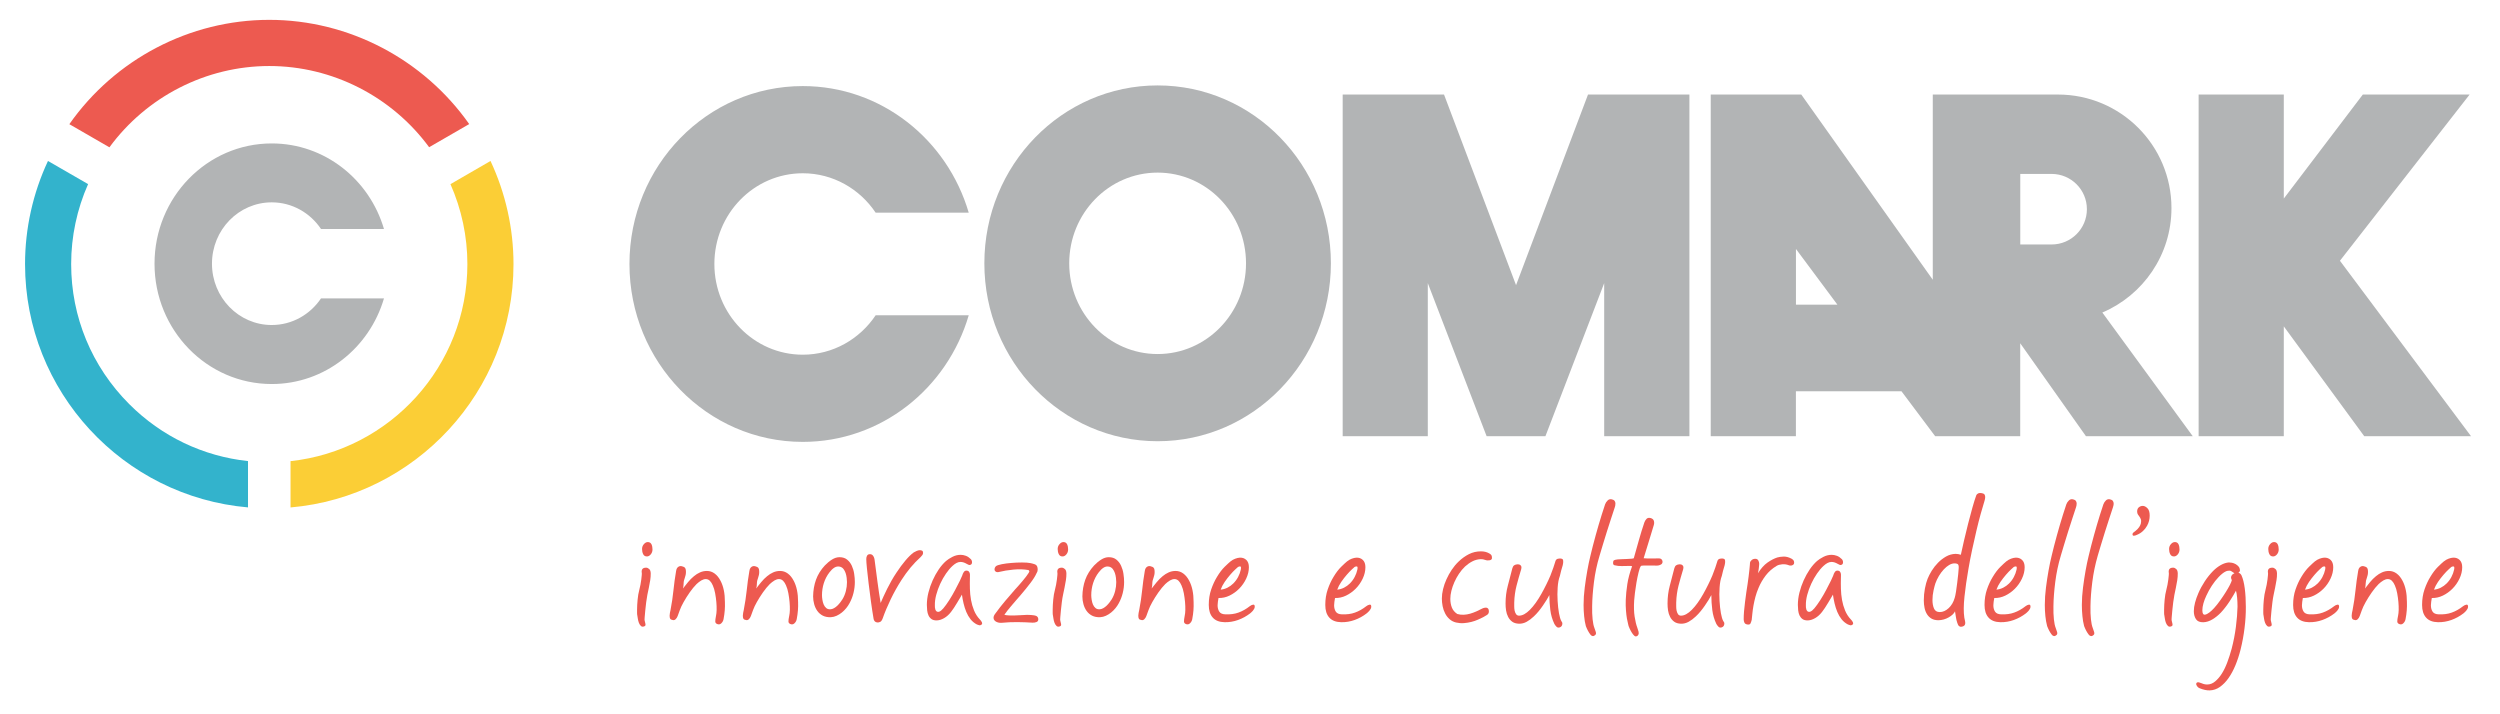
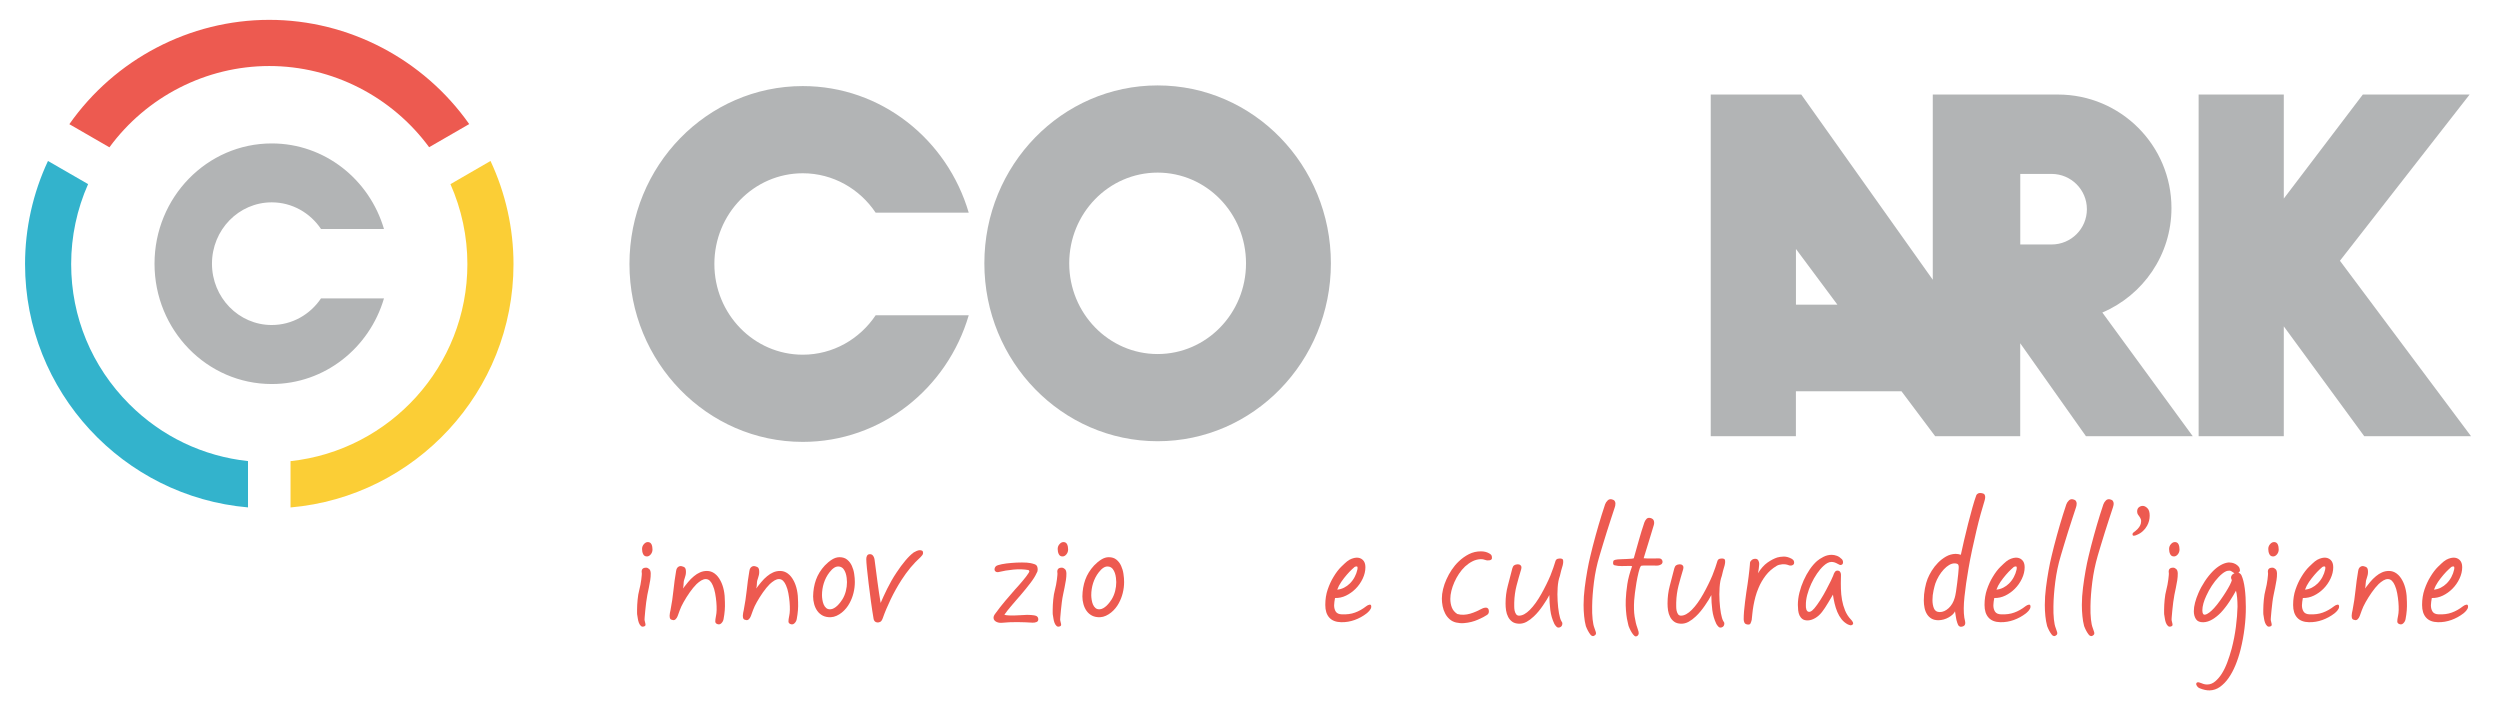
<svg xmlns="http://www.w3.org/2000/svg" version="1.1" id="Layer_1" x="0px" y="0px" viewBox="0 0 496.06 141.73" style="enable-background:new 0 0 496.06 141.73;" xml:space="preserve">
  <style type="text/css"> .st0{fill:#B2B4B5;} .st1{fill:#ED5A50;} .st2{fill:#33B3CC;} .st3{fill:#FBCE36;} </style>
  <g>
    <g>
      <g>
        <g>
          <path class="st0" d="M229.7,16.95c-18.99,0-34.38,15.8-34.38,35.3c0,19.49,15.39,35.3,34.38,35.3 c18.99,0,34.38-15.81,34.38-35.3C264.09,32.75,248.69,16.95,229.7,16.95 M229.7,70.25c-9.68,0-17.54-8.06-17.54-18 c0-9.94,7.85-18,17.54-18c9.69,0,17.54,8.06,17.54,18C247.24,62.19,239.39,70.25,229.7,70.25" />
        </g>
-         <polygon class="st0" points="300.82,56.58 286.53,18.76 266.42,18.76 266.42,86.55 283.31,86.55 283.31,56.18 294.98,86.55 306.65,86.55 318.31,56.18 318.31,86.55 335.22,86.55 335.22,18.76 315.1,18.76 " />
        <polygon class="st0" points="453.16,39.4 453.16,18.76 436.26,18.76 436.26,86.55 453.16,86.55 453.16,64.76 469.12,86.55 490.31,86.55 464.3,51.74 490.03,18.76 468.84,18.76 " />
        <path class="st0" d="M173.75,62.56c-3.16,4.72-8.46,7.82-14.46,7.82c-9.69,0-17.54-8.06-17.54-18c0-9.95,7.85-18,17.54-18 c6,0,11.3,3.1,14.46,7.82h18.47c-4.26-14.53-17.38-25.12-32.93-25.12c-18.99,0-34.39,15.8-34.39,35.3 c0,19.49,15.4,35.3,34.39,35.3c15.54,0,28.67-10.59,32.93-25.12H173.75z" />
        <path class="st0" d="M435.09,86.55l-17.93-24.53v-0.01c8.06-3.43,13.71-11.42,13.71-20.73c0-12.44-10.08-22.52-22.52-22.52h-4.59 l0,0h-20.25l0,36.75l-26.09-36.75h-17.97v67.79h16.9v-8.91h20.95l6.68,8.91l16.88,0l0-18.44l13.04,18.44H435.09z M356.36,60.46 V49.4l8.23,11.06H356.36z M407.09,48.51h-6.22v-14h6.22c3.86,0,7,3.13,7,7S410.96,48.51,407.09,48.51" />
      </g>
      <g>
        <path class="st0" d="M63.7,59.2c-2.14,3.19-5.72,5.29-9.78,5.29c-6.55,0-11.86-5.45-11.86-12.17c0-6.72,5.31-12.17,11.86-12.17 c4.06,0,7.64,2.1,9.78,5.29h12.49c-2.88-9.83-11.76-16.98-22.27-16.98c-12.84,0-23.26,10.69-23.26,23.87s10.41,23.87,23.26,23.87 c10.51,0,19.39-7.16,22.27-16.99H63.7z" />
        <g>
          <path class="st1" d="M53.43,3.94c15.79,0,30.63,7.83,39.67,20.68l-7.95,4.59C77.78,19.18,65.98,13.1,53.43,13.1 c-12.55,0-24.35,6.09-31.72,16.13l-7.95-4.59C22.79,11.77,37.63,3.94,53.43,3.94" />
          <path class="st2" d="M9.52,31.94l7.96,4.59c-2.21,4.98-3.36,10.4-3.36,15.87c0,10.48,4.09,20.35,11.53,27.79 c6.42,6.43,14.67,10.35,23.56,11.3v9.19C24.45,98.54,4.97,77.7,4.97,52.4C4.97,45.33,6.53,38.33,9.52,31.94" />
          <path class="st3" d="M97.33,31.94c2.99,6.39,4.56,13.39,4.56,20.47c0,25.3-19.49,46.13-44.24,48.28v-9.19 c19.7-2.12,35.09-18.84,35.09-39.09c0-5.47-1.15-10.89-3.36-15.87L97.33,31.94" />
        </g>
      </g>
    </g>
    <g>
      <path class="st1" d="M128.22,119.5c-0.07,0.56-0.13,1.1-0.18,1.61c-0.05,0.51-0.09,0.96-0.12,1.34c-0.03,0.38-0.04,0.6-0.01,0.66 c0.04,0.18,0.09,0.4,0.15,0.65c0.06,0.25,0.01,0.41-0.15,0.49c-0.3,0.14-0.54,0.13-0.72-0.03c-0.18-0.16-0.32-0.38-0.42-0.64 c-0.1-0.27-0.17-0.54-0.21-0.83c-0.04-0.28-0.07-0.47-0.09-0.57c-0.04-0.16-0.06-0.34-0.06-0.54c0-0.2,0-0.43,0-0.69 c0-0.6,0.04-1.26,0.11-1.98c0.07-0.72,0.17-1.33,0.31-1.83c0.1-0.36,0.18-0.73,0.25-1.11c0.07-0.38,0.13-0.73,0.17-1.06 c0.04-0.33,0.07-0.62,0.09-0.86c0.02-0.24,0.02-0.39,0-0.45c-0.1-0.68,0.19-1.02,0.87-1.02c0.14,0,0.25,0.03,0.34,0.09 c0.09,0.06,0.18,0.12,0.26,0.18c0.2,0.16,0.3,0.46,0.31,0.88c0.01,0.43-0.03,0.88-0.1,1.34c-0.08,0.46-0.17,0.95-0.27,1.47 c-0.1,0.52-0.2,1-0.3,1.44C128.37,118.45,128.29,118.94,128.22,119.5z M127.61,109.94c-0.14-0.29-0.21-0.63-0.21-1 c0-0.38,0.12-0.71,0.38-0.99c0.25-0.28,0.52-0.41,0.82-0.39c0.32,0.02,0.54,0.18,0.68,0.46c0.13,0.29,0.19,0.63,0.19,1.01 c0,0.38-0.12,0.71-0.36,0.99c-0.24,0.28-0.51,0.41-0.81,0.39C127.98,110.39,127.75,110.24,127.61,109.94z" />
      <path class="st1" d="M136.52,115.51c0.36-0.44,0.76-0.84,1.2-1.2c0.36-0.3,0.75-0.54,1.17-0.73c0.42-0.19,0.88-0.29,1.38-0.29 c0.56,0,1.07,0.17,1.53,0.51c0.46,0.34,0.85,0.82,1.17,1.44c0.28,0.52,0.5,1.14,0.65,1.86c0.15,0.72,0.22,1.51,0.22,2.37 c0.02,0.56,0.01,1.11-0.03,1.63c-0.04,0.53-0.12,1.12-0.24,1.76c-0.06,0.32-0.21,0.59-0.45,0.82c-0.24,0.23-0.52,0.28-0.84,0.13 c-0.22-0.1-0.34-0.26-0.35-0.48c-0.01-0.22,0.04-0.63,0.16-1.23c0.06-0.24,0.09-0.6,0.11-1.08c0.01-0.48-0.01-1.01-0.06-1.58 c-0.05-0.57-0.13-1.15-0.24-1.74c-0.11-0.59-0.26-1.1-0.46-1.54c-0.16-0.38-0.35-0.68-0.58-0.91c-0.23-0.23-0.5-0.35-0.82-0.35 c-0.28,0-0.57,0.09-0.88,0.27c-0.31,0.18-0.62,0.42-0.94,0.72c-0.46,0.46-0.91,1.01-1.36,1.65c-0.45,0.64-0.85,1.28-1.21,1.92 c-0.34,0.6-0.59,1.13-0.76,1.61c-0.17,0.47-0.31,0.87-0.43,1.18c-0.1,0.26-0.23,0.46-0.4,0.62c-0.16,0.15-0.34,0.21-0.52,0.17 c-0.29-0.04-0.47-0.13-0.55-0.26c-0.08-0.13-0.12-0.33-0.12-0.62c0-0.16,0.02-0.34,0.06-0.54c0.04-0.2,0.08-0.39,0.12-0.57 c0.26-1.34,0.45-2.64,0.58-3.9c0.13-1.26,0.3-2.55,0.53-3.87c0.04-0.28,0.12-0.49,0.24-0.63c0.12-0.14,0.25-0.23,0.41-0.29 c0.15-0.05,0.31-0.05,0.48-0.01c0.17,0.04,0.31,0.09,0.43,0.15c0.16,0.08,0.26,0.21,0.32,0.39c0.05,0.18,0.07,0.38,0.07,0.6 c0,0.2-0.02,0.4-0.06,0.59c-0.04,0.19-0.09,0.37-0.15,0.53c-0.16,0.4-0.25,0.79-0.25,1.17c-0.01,0.38-0.05,0.71-0.13,0.99 C135.82,116.37,136.16,115.95,136.52,115.51z" />
      <path class="st1" d="M151.04,115.51c0.36-0.44,0.76-0.84,1.2-1.2c0.36-0.3,0.75-0.54,1.17-0.73c0.42-0.19,0.88-0.29,1.38-0.29 c0.56,0,1.07,0.17,1.53,0.51c0.46,0.34,0.85,0.82,1.17,1.44c0.28,0.52,0.5,1.14,0.65,1.86c0.15,0.72,0.22,1.51,0.22,2.37 c0.02,0.56,0.01,1.11-0.03,1.63c-0.04,0.53-0.12,1.12-0.24,1.76c-0.06,0.32-0.21,0.59-0.45,0.82c-0.24,0.23-0.52,0.28-0.84,0.13 c-0.22-0.1-0.34-0.26-0.35-0.48c-0.01-0.22,0.04-0.63,0.17-1.23c0.06-0.24,0.09-0.6,0.11-1.08c0.01-0.48-0.01-1.01-0.06-1.58 c-0.05-0.57-0.13-1.15-0.24-1.74c-0.11-0.59-0.26-1.1-0.46-1.54c-0.16-0.38-0.35-0.68-0.58-0.91c-0.23-0.23-0.5-0.35-0.82-0.35 c-0.28,0-0.57,0.09-0.88,0.27c-0.31,0.18-0.62,0.42-0.94,0.72c-0.46,0.46-0.91,1.01-1.36,1.65c-0.45,0.64-0.85,1.28-1.21,1.92 c-0.34,0.6-0.59,1.13-0.76,1.61c-0.17,0.47-0.31,0.87-0.43,1.18c-0.1,0.26-0.23,0.46-0.4,0.62c-0.16,0.15-0.34,0.21-0.52,0.17 c-0.29-0.04-0.47-0.13-0.55-0.26c-0.08-0.13-0.12-0.33-0.12-0.62c0-0.16,0.02-0.34,0.06-0.54c0.04-0.2,0.08-0.39,0.12-0.57 c0.26-1.34,0.45-2.64,0.59-3.9c0.13-1.26,0.3-2.55,0.53-3.87c0.04-0.28,0.12-0.49,0.24-0.63c0.12-0.14,0.25-0.23,0.41-0.29 c0.15-0.05,0.31-0.05,0.48-0.01c0.17,0.04,0.31,0.09,0.43,0.15c0.16,0.08,0.26,0.21,0.32,0.39c0.05,0.18,0.07,0.38,0.07,0.6 c0,0.2-0.02,0.4-0.06,0.59c-0.04,0.19-0.09,0.37-0.15,0.53c-0.16,0.4-0.25,0.79-0.25,1.17c-0.01,0.38-0.05,0.71-0.13,0.99 C150.34,116.37,150.68,115.95,151.04,115.51z" />
      <path class="st1" d="M161.91,115.04c0.37-1.03,0.96-1.97,1.75-2.83c0.46-0.48,0.94-0.88,1.44-1.19c0.5-0.31,0.99-0.46,1.47-0.46 c0.62,0,1.13,0.16,1.53,0.49c0.4,0.33,0.71,0.74,0.93,1.23c0.22,0.49,0.38,1.02,0.46,1.59c0.09,0.57,0.13,1.11,0.13,1.61 c0,0.74-0.09,1.47-0.27,2.19c-0.18,0.72-0.44,1.39-0.78,2.01c-0.18,0.34-0.4,0.67-0.66,0.99c-0.26,0.32-0.55,0.61-0.87,0.87 c-0.32,0.26-0.66,0.47-1.03,0.64c-0.37,0.17-0.76,0.27-1.16,0.29c-0.62,0.02-1.15-0.09-1.59-0.31c-0.44-0.23-0.8-0.54-1.08-0.93 c-0.28-0.39-0.49-0.84-0.63-1.35c-0.14-0.51-0.21-1.02-0.21-1.54C161.36,117.17,161.54,116.08,161.91,115.04z M165.56,112.63 c-0.35,0.22-0.67,0.53-0.97,0.93c-0.5,0.64-0.87,1.36-1.12,2.14c-0.25,0.79-0.37,1.6-0.37,2.42c0,0.26,0.03,0.55,0.08,0.88 c0.05,0.33,0.13,0.64,0.25,0.93c0.12,0.29,0.29,0.53,0.51,0.72c0.22,0.19,0.5,0.27,0.84,0.25c0.24-0.02,0.47-0.09,0.7-0.22 c0.23-0.13,0.45-0.29,0.66-0.49c0.21-0.2,0.4-0.42,0.58-0.65c0.18-0.23,0.33-0.44,0.45-0.64c0.3-0.5,0.52-1.04,0.67-1.63 c0.15-0.59,0.22-1.18,0.22-1.76c0-0.24-0.02-0.52-0.06-0.85c-0.04-0.33-0.11-0.65-0.21-0.95c-0.1-0.3-0.24-0.56-0.42-0.8 c-0.18-0.23-0.41-0.38-0.68-0.46C166.28,112.35,165.91,112.41,165.56,112.63z" />
      <path class="st1" d="M180.68,112.61c-0.64,0.77-1.24,1.6-1.8,2.47c-0.8,1.24-1.51,2.52-2.14,3.83c-0.63,1.31-1.16,2.56-1.58,3.76 c-0.14,0.38-0.3,0.62-0.5,0.72c-0.19,0.1-0.39,0.14-0.62,0.12c-0.22-0.04-0.38-0.12-0.48-0.24c-0.1-0.12-0.17-0.26-0.21-0.42 c-0.18-1.06-0.36-2.21-0.53-3.47c-0.17-1.25-0.33-2.44-0.46-3.57c-0.14-1.13-0.25-2.14-0.34-3.03c-0.09-0.89-0.13-1.5-0.13-1.84 c0-0.24,0.04-0.45,0.13-0.63c0.09-0.18,0.22-0.29,0.41-0.33c0.34-0.06,0.6,0.03,0.78,0.26c0.18,0.23,0.29,0.51,0.33,0.85 c0.18,1.38,0.37,2.83,0.57,4.34c0.2,1.51,0.41,2.92,0.63,4.21c0.16-0.38,0.35-0.81,0.57-1.29c0.22-0.48,0.47-0.99,0.73-1.53 c0.27-0.54,0.56-1.08,0.87-1.63c0.31-0.55,0.65-1.08,1-1.61c0.58-0.88,1.16-1.66,1.74-2.35c0.58-0.69,1.13-1.23,1.65-1.61 c0.16-0.1,0.35-0.2,0.59-0.3c0.23-0.1,0.44-0.15,0.64-0.15c0.18,0,0.33,0.04,0.45,0.11c0.12,0.07,0.18,0.21,0.18,0.44 c0,0.16-0.05,0.31-0.17,0.45c-0.11,0.14-0.21,0.26-0.31,0.36C181.99,111.15,181.32,111.85,180.68,112.61z" />
-       <path class="st1" d="M194.28,124.06c-0.17-0.04-0.32-0.09-0.44-0.15c-0.5-0.26-0.92-0.61-1.26-1.04 c-0.34-0.43-0.62-0.91-0.84-1.44c-0.22-0.53-0.4-1.09-0.54-1.68c-0.14-0.59-0.25-1.18-0.33-1.76c-0.1,0.18-0.24,0.42-0.42,0.72 c-0.18,0.3-0.37,0.62-0.57,0.95c-0.2,0.33-0.4,0.65-0.6,0.96c-0.2,0.31-0.39,0.58-0.57,0.8c-0.42,0.54-0.88,0.95-1.37,1.23 c-0.49,0.28-0.96,0.43-1.39,0.45c-0.46,0.02-0.83-0.06-1.1-0.25c-0.27-0.19-0.48-0.44-0.61-0.73c-0.14-0.3-0.23-0.64-0.27-1.02 c-0.04-0.38-0.06-0.74-0.06-1.08c0-0.78,0.1-1.59,0.31-2.43c0.21-0.84,0.49-1.65,0.84-2.43c0.35-0.78,0.75-1.5,1.21-2.18 c0.46-0.67,0.94-1.22,1.44-1.66c0.32-0.28,0.74-0.55,1.26-0.82c0.52-0.27,1.07-0.41,1.65-0.41c0.34,0,0.69,0.07,1.04,0.2 c0.35,0.13,0.68,0.36,1,0.68c0.1,0.12,0.17,0.26,0.2,0.43c0.03,0.17,0.01,0.32-0.04,0.45c-0.06,0.13-0.17,0.21-0.33,0.25 c-0.16,0.04-0.38-0.03-0.66-0.21c-0.44-0.26-0.85-0.39-1.23-0.39c-0.28,0-0.55,0.07-0.81,0.21c-0.26,0.14-0.52,0.33-0.78,0.57 c-0.44,0.4-0.88,0.91-1.3,1.53c-0.43,0.62-0.81,1.29-1.14,2.01c-0.33,0.72-0.6,1.46-0.8,2.21c-0.2,0.75-0.29,1.46-0.27,2.12 c0,0.12,0,0.25,0.01,0.39c0.01,0.14,0.04,0.28,0.09,0.42c0.05,0.14,0.12,0.25,0.21,0.33c0.09,0.08,0.21,0.12,0.38,0.12 c0.2-0.02,0.38-0.11,0.55-0.26c0.17-0.15,0.31-0.29,0.43-0.43c0.36-0.42,0.75-0.97,1.19-1.65c0.43-0.68,0.83-1.36,1.18-2.04 c0.36-0.68,0.67-1.28,0.93-1.81c0.26-0.53,0.41-0.87,0.45-1c0.08-0.28,0.18-0.52,0.32-0.71c0.13-0.19,0.3-0.29,0.52-0.29 c0.2,0,0.35,0.05,0.45,0.15c0.1,0.1,0.17,0.23,0.21,0.38c0.04,0.15,0.05,0.32,0.04,0.5c-0.01,0.18-0.01,0.33-0.01,0.45 c-0.02,0.68-0.02,1.39,0,2.13c0.02,0.74,0.09,1.47,0.22,2.21s0.33,1.42,0.6,2.08c0.27,0.66,0.64,1.25,1.13,1.77 c0.1,0.1,0.21,0.22,0.31,0.38c0.11,0.15,0.17,0.29,0.17,0.43c0,0.08-0.04,0.16-0.12,0.24 C194.62,124.05,194.45,124.1,194.28,124.06z" />
      <path class="st1" d="M200.12,122.11c0.38,0.02,0.79,0.03,1.25,0.01c0.45-0.01,0.88-0.03,1.3-0.06c0.42-0.03,0.75-0.05,0.99-0.05 c0.08,0,0.2,0,0.36,0c0.18,0,0.36,0.01,0.55,0.02c0.19,0.01,0.38,0.03,0.55,0.06c0.18,0.03,0.33,0.06,0.45,0.11 c0.12,0.04,0.23,0.12,0.32,0.24c0.09,0.12,0.13,0.27,0.13,0.45c0,0.28-0.13,0.46-0.39,0.55c-0.26,0.09-0.52,0.13-0.78,0.11 c-0.94-0.06-1.94-0.1-3-0.11c-1.06-0.01-2.05,0.04-2.97,0.13c-0.16,0.02-0.34,0.02-0.54,0c-0.2-0.02-0.39-0.07-0.57-0.15 s-0.33-0.19-0.45-0.33c-0.12-0.14-0.18-0.31-0.18-0.51c0-0.26,0.12-0.54,0.36-0.84c0.62-0.86,1.28-1.7,1.97-2.52 c0.69-0.82,1.35-1.59,1.99-2.31c0.06-0.06,0.17-0.18,0.33-0.36c0.16-0.18,0.35-0.39,0.57-0.64c0.22-0.25,0.45-0.52,0.67-0.79 c0.23-0.28,0.44-0.54,0.63-0.79c0.19-0.25,0.34-0.46,0.45-0.65c0.11-0.18,0.16-0.3,0.13-0.36c-0.04-0.1-0.1-0.17-0.18-0.21 c-0.9-0.16-1.88-0.19-2.96-0.09c-1.07,0.1-2.04,0.26-2.92,0.48c-0.22,0.06-0.42,0.04-0.59-0.07c-0.17-0.11-0.25-0.26-0.25-0.44 c0-0.26,0.1-0.48,0.3-0.66c0.18-0.14,0.56-0.26,1.14-0.38c0.58-0.11,1.22-0.2,1.92-0.25c0.7-0.06,1.4-0.09,2.1-0.09 c0.7,0,1.25,0.04,1.65,0.12c0.24,0.04,0.52,0.12,0.83,0.22c0.31,0.11,0.5,0.3,0.56,0.59c0.04,0.12,0.06,0.3,0.06,0.54 c0,0.22-0.08,0.45-0.24,0.69c-0.12,0.28-0.29,0.59-0.51,0.93c-0.22,0.34-0.47,0.7-0.75,1.06c-0.28,0.37-0.58,0.75-0.9,1.14 c-0.32,0.39-0.64,0.78-0.96,1.15c-0.34,0.4-0.67,0.78-0.99,1.14c-0.32,0.36-0.62,0.71-0.9,1.05c-0.24,0.28-0.48,0.57-0.71,0.86 c-0.23,0.29-0.45,0.59-0.65,0.88C199.47,122.05,199.74,122.09,200.12,122.11z" />
      <path class="st1" d="M210.69,119.5c-0.07,0.56-0.13,1.1-0.18,1.61c-0.05,0.51-0.09,0.96-0.12,1.34c-0.03,0.38-0.04,0.6-0.01,0.66 c0.04,0.18,0.09,0.4,0.15,0.65c0.06,0.25,0.01,0.41-0.15,0.49c-0.3,0.14-0.54,0.13-0.72-0.03c-0.18-0.16-0.32-0.38-0.42-0.64 c-0.1-0.27-0.17-0.54-0.21-0.83c-0.04-0.28-0.07-0.47-0.09-0.57c-0.04-0.16-0.06-0.34-0.06-0.54c0-0.2,0-0.43,0-0.69 c0-0.6,0.04-1.26,0.11-1.98c0.07-0.72,0.17-1.33,0.31-1.83c0.1-0.36,0.18-0.73,0.25-1.11c0.07-0.38,0.13-0.73,0.17-1.06 c0.04-0.33,0.07-0.62,0.09-0.86c0.02-0.24,0.02-0.39,0-0.45c-0.1-0.68,0.19-1.02,0.87-1.02c0.14,0,0.25,0.03,0.35,0.09 c0.09,0.06,0.18,0.12,0.26,0.18c0.2,0.16,0.3,0.46,0.31,0.88c0.01,0.43-0.03,0.88-0.1,1.34c-0.08,0.46-0.17,0.95-0.27,1.47 c-0.1,0.52-0.2,1-0.3,1.44C210.84,118.45,210.76,118.94,210.69,119.5z M210.08,109.94c-0.14-0.29-0.21-0.63-0.21-1 c0-0.38,0.12-0.71,0.38-0.99c0.25-0.28,0.52-0.41,0.83-0.39c0.32,0.02,0.54,0.18,0.67,0.46c0.13,0.29,0.19,0.63,0.19,1.01 c0,0.38-0.12,0.71-0.36,0.99c-0.24,0.28-0.51,0.41-0.81,0.39C210.45,110.39,210.22,110.24,210.08,109.94z" />
      <path class="st1" d="M215.34,115.04c0.37-1.03,0.96-1.97,1.75-2.83c0.46-0.48,0.94-0.88,1.44-1.19c0.5-0.31,0.99-0.46,1.47-0.46 c0.62,0,1.13,0.16,1.53,0.49c0.4,0.33,0.71,0.74,0.93,1.23c0.22,0.49,0.38,1.02,0.46,1.59c0.09,0.57,0.13,1.11,0.13,1.61 c0,0.74-0.09,1.47-0.27,2.19c-0.18,0.72-0.44,1.39-0.78,2.01c-0.18,0.34-0.4,0.67-0.66,0.99c-0.26,0.32-0.55,0.61-0.87,0.87 c-0.32,0.26-0.66,0.47-1.03,0.64c-0.37,0.17-0.76,0.27-1.16,0.29c-0.62,0.02-1.15-0.09-1.59-0.31c-0.44-0.23-0.8-0.54-1.08-0.93 c-0.28-0.39-0.49-0.84-0.63-1.35c-0.14-0.51-0.21-1.02-0.21-1.54C214.79,117.17,214.97,116.08,215.34,115.04z M218.99,112.63 c-0.35,0.22-0.67,0.53-0.97,0.93c-0.5,0.64-0.87,1.36-1.12,2.14c-0.25,0.79-0.37,1.6-0.37,2.42c0,0.26,0.03,0.55,0.08,0.88 c0.05,0.33,0.13,0.64,0.25,0.93c0.12,0.29,0.29,0.53,0.51,0.72c0.22,0.19,0.5,0.27,0.84,0.25c0.24-0.02,0.47-0.09,0.7-0.22 c0.23-0.13,0.45-0.29,0.66-0.49c0.21-0.2,0.4-0.42,0.58-0.65c0.18-0.23,0.33-0.44,0.45-0.64c0.3-0.5,0.52-1.04,0.67-1.63 c0.15-0.59,0.22-1.18,0.22-1.76c0-0.24-0.02-0.52-0.06-0.85c-0.04-0.33-0.11-0.65-0.21-0.95c-0.1-0.3-0.24-0.56-0.42-0.8 c-0.18-0.23-0.41-0.38-0.68-0.46C219.71,112.35,219.34,112.41,218.99,112.63z" />
-       <path class="st1" d="M229.52,115.51c0.36-0.44,0.76-0.84,1.2-1.2c0.36-0.3,0.75-0.54,1.17-0.73c0.42-0.19,0.88-0.29,1.38-0.29 c0.56,0,1.07,0.17,1.53,0.51c0.46,0.34,0.85,0.82,1.17,1.44c0.28,0.52,0.5,1.14,0.65,1.86c0.15,0.72,0.22,1.51,0.22,2.37 c0.02,0.56,0.01,1.11-0.03,1.63c-0.04,0.53-0.12,1.12-0.24,1.76c-0.06,0.32-0.21,0.59-0.45,0.82c-0.24,0.23-0.52,0.28-0.84,0.13 c-0.22-0.1-0.34-0.26-0.35-0.48c-0.01-0.22,0.05-0.63,0.16-1.23c0.06-0.24,0.1-0.6,0.11-1.08c0.01-0.48-0.01-1.01-0.06-1.58 c-0.05-0.57-0.13-1.15-0.24-1.74c-0.11-0.59-0.26-1.1-0.46-1.54c-0.16-0.38-0.35-0.68-0.58-0.91c-0.23-0.23-0.5-0.35-0.82-0.35 c-0.28,0-0.57,0.09-0.88,0.27c-0.31,0.18-0.62,0.42-0.94,0.72c-0.46,0.46-0.91,1.01-1.36,1.65c-0.45,0.64-0.85,1.28-1.21,1.92 c-0.34,0.6-0.59,1.13-0.76,1.61c-0.17,0.47-0.31,0.87-0.43,1.18c-0.1,0.26-0.23,0.46-0.4,0.62c-0.16,0.15-0.34,0.21-0.52,0.17 c-0.29-0.04-0.47-0.13-0.55-0.26c-0.08-0.13-0.12-0.33-0.12-0.62c0-0.16,0.02-0.34,0.06-0.54c0.04-0.2,0.08-0.39,0.12-0.57 c0.26-1.34,0.45-2.64,0.58-3.9c0.13-1.26,0.3-2.55,0.53-3.87c0.04-0.28,0.12-0.49,0.24-0.63c0.12-0.14,0.25-0.23,0.41-0.29 c0.15-0.05,0.31-0.05,0.48-0.01c0.17,0.04,0.31,0.09,0.43,0.15c0.16,0.08,0.26,0.21,0.32,0.39c0.05,0.18,0.07,0.38,0.07,0.6 c0,0.2-0.02,0.4-0.06,0.59c-0.04,0.19-0.09,0.37-0.15,0.53c-0.16,0.4-0.25,0.79-0.25,1.17c-0.01,0.38-0.05,0.71-0.13,0.99 C228.82,116.37,229.16,115.95,229.52,115.51z" />
-       <path class="st1" d="M245.66,123.02c-0.86,0.31-1.75,0.46-2.67,0.44c-1.04-0.02-1.83-0.33-2.35-0.92 c-0.53-0.59-0.79-1.42-0.79-2.5c0-1.12,0.16-2.15,0.48-3.08c0.32-0.93,0.7-1.75,1.14-2.47c0.5-0.84,1.02-1.52,1.54-2.03 c0.52-0.51,0.91-0.86,1.15-1.06c0.3-0.24,0.61-0.42,0.94-0.54c0.32-0.12,0.62-0.19,0.91-0.21c0.51-0.02,0.94,0.13,1.28,0.45 c0.34,0.32,0.52,0.8,0.52,1.44c0,0.76-0.18,1.52-0.54,2.28c-0.36,0.76-0.83,1.43-1.41,2.01c-0.56,0.56-1.19,1.01-1.89,1.35 c-0.7,0.34-1.43,0.5-2.19,0.48c-0.04,0.24-0.08,0.49-0.12,0.73c-0.04,0.25-0.06,0.49-0.06,0.71c0,0.5,0.11,0.92,0.33,1.26 c0.22,0.34,0.62,0.52,1.2,0.54c0.98,0.04,1.85-0.07,2.61-0.35c0.76-0.27,1.51-0.69,2.25-1.27c0.2-0.16,0.42-0.26,0.64-0.3 c0.23-0.04,0.34,0.09,0.34,0.39c0,0.16-0.04,0.31-0.12,0.45c-0.08,0.14-0.17,0.27-0.27,0.39c-0.1,0.12-0.21,0.22-0.31,0.31 c-0.11,0.09-0.19,0.15-0.23,0.2C247.31,122.28,246.52,122.71,245.66,123.02z M245.11,112.99c-0.3,0.28-0.64,0.63-1.01,1.06 c-0.37,0.43-0.74,0.9-1.09,1.41c-0.35,0.51-0.62,1.03-0.8,1.54c0.46-0.04,0.91-0.17,1.35-0.39c0.43-0.22,0.82-0.5,1.16-0.84 c0.38-0.38,0.7-0.81,0.95-1.29c0.25-0.48,0.43-0.96,0.53-1.44c0.08-0.4,0.05-0.62-0.08-0.64c-0.13-0.03-0.29,0-0.47,0.1 C245.59,112.55,245.41,112.71,245.11,112.99z" />
      <path class="st1" d="M268.79,123.02c-0.86,0.31-1.75,0.46-2.67,0.44c-1.04-0.02-1.83-0.33-2.36-0.92 c-0.53-0.59-0.79-1.42-0.79-2.5c0-1.12,0.16-2.15,0.48-3.08c0.32-0.93,0.7-1.75,1.14-2.47c0.5-0.84,1.02-1.52,1.54-2.03 c0.52-0.51,0.91-0.86,1.15-1.06c0.3-0.24,0.61-0.42,0.94-0.54c0.32-0.12,0.62-0.19,0.91-0.21c0.51-0.02,0.94,0.13,1.28,0.45 c0.34,0.32,0.52,0.8,0.52,1.44c0,0.76-0.18,1.52-0.54,2.28c-0.36,0.76-0.83,1.43-1.41,2.01c-0.56,0.56-1.19,1.01-1.89,1.35 c-0.7,0.34-1.43,0.5-2.19,0.48c-0.04,0.24-0.08,0.49-0.12,0.73c-0.04,0.25-0.06,0.49-0.06,0.71c0,0.5,0.11,0.92,0.33,1.26 c0.22,0.34,0.62,0.52,1.2,0.54c0.98,0.04,1.85-0.07,2.61-0.35c0.76-0.27,1.51-0.69,2.25-1.27c0.2-0.16,0.41-0.26,0.64-0.3 c0.23-0.04,0.34,0.09,0.34,0.39c0,0.16-0.04,0.31-0.12,0.45c-0.08,0.14-0.17,0.27-0.27,0.39c-0.1,0.12-0.21,0.22-0.31,0.31 c-0.11,0.09-0.19,0.15-0.23,0.2C270.44,122.28,269.65,122.71,268.79,123.02z M268.24,112.99c-0.3,0.28-0.64,0.63-1.01,1.06 c-0.37,0.43-0.74,0.9-1.09,1.41c-0.35,0.51-0.62,1.03-0.8,1.54c0.46-0.04,0.91-0.17,1.35-0.39c0.43-0.22,0.82-0.5,1.16-0.84 c0.38-0.38,0.7-0.81,0.95-1.29c0.25-0.48,0.43-0.96,0.53-1.44c0.08-0.4,0.05-0.62-0.08-0.64c-0.13-0.03-0.29,0-0.47,0.1 C268.72,112.55,268.54,112.71,268.24,112.99z" />
      <path class="st1" d="M293.75,110.95c-0.58,0.04-1.12,0.19-1.62,0.45c-0.5,0.26-0.98,0.6-1.44,1.02c-0.44,0.42-0.84,0.9-1.2,1.44 c-0.36,0.54-0.66,1.09-0.91,1.66c-0.25,0.57-0.45,1.14-0.59,1.71c-0.14,0.57-0.21,1.1-0.21,1.6c0,0.62,0.1,1.19,0.3,1.71 s0.56,0.95,1.08,1.29c0.42,0.12,0.84,0.17,1.28,0.15c0.43-0.02,0.85-0.09,1.27-0.21c0.42-0.12,0.83-0.28,1.25-0.46 c0.41-0.19,0.81-0.39,1.21-0.59c0.14-0.06,0.29-0.11,0.44-0.13c0.15-0.03,0.29-0.03,0.4,0c0.12,0.03,0.22,0.11,0.3,0.22 c0.08,0.12,0.12,0.29,0.12,0.51c0,0.32-0.13,0.55-0.39,0.71c-0.26,0.15-0.51,0.29-0.75,0.44c-0.28,0.14-0.62,0.3-1.02,0.48 c-0.4,0.18-0.84,0.33-1.31,0.45c-0.47,0.12-0.96,0.2-1.48,0.24c-0.52,0.04-1.04,0-1.56-0.12c-0.5-0.12-0.93-0.34-1.29-0.66 c-0.36-0.32-0.66-0.7-0.88-1.14c-0.23-0.44-0.4-0.92-0.5-1.44c-0.1-0.52-0.15-1.02-0.15-1.5c0-0.6,0.08-1.23,0.24-1.89 c0.16-0.66,0.38-1.31,0.68-1.96c0.29-0.65,0.64-1.28,1.05-1.89c0.41-0.61,0.86-1.15,1.37-1.63c0.62-0.6,1.3-1.08,2.04-1.46 c0.74-0.37,1.53-0.55,2.37-0.55c0.62,0,1.16,0.13,1.62,0.39c0.22,0.12,0.37,0.24,0.45,0.36c0.08,0.12,0.12,0.31,0.12,0.57 c0,0.24-0.15,0.39-0.45,0.45c-0.3,0.06-0.59,0.04-0.87-0.06C294.39,110.98,294.07,110.93,293.75,110.95z" />
      <path class="st1" d="M309.08,116.56c-0.06,0.9-0.07,1.79-0.01,2.69c0.05,0.89,0.14,1.7,0.27,2.43c0.13,0.73,0.29,1.24,0.46,1.54 c0.04,0.08,0.09,0.15,0.13,0.22c0.05,0.07,0.08,0.15,0.08,0.26c0,0.4-0.17,0.66-0.5,0.78c-0.28,0.1-0.51,0.05-0.69-0.15 c-0.19-0.2-0.32-0.38-0.4-0.54c-0.41-0.86-0.68-1.78-0.8-2.75c-0.12-0.97-0.19-1.96-0.19-2.96c-0.14,0.28-0.32,0.6-0.54,0.95 c-0.22,0.35-0.46,0.71-0.72,1.1c-0.26,0.38-0.54,0.76-0.85,1.14c-0.31,0.38-0.64,0.73-0.98,1.05c-0.46,0.44-0.93,0.79-1.42,1.06 c-0.49,0.27-1,0.39-1.51,0.38c-0.56-0.02-1.01-0.15-1.35-0.4c-0.34-0.25-0.61-0.56-0.81-0.95c-0.2-0.38-0.33-0.8-0.41-1.28 c-0.07-0.47-0.1-0.92-0.1-1.37c0-1.26,0.15-2.44,0.45-3.55c0.3-1.11,0.6-2.26,0.9-3.46c0.08-0.28,0.2-0.47,0.36-0.58 c0.16-0.11,0.38-0.18,0.66-0.2c0.08,0,0.18,0.01,0.29,0.03c0.11,0.02,0.21,0.07,0.3,0.15c0.09,0.08,0.15,0.18,0.18,0.3 c0.03,0.12,0.01,0.29-0.04,0.51c-0.34,1.12-0.65,2.2-0.92,3.25c-0.27,1.05-0.43,2.18-0.46,3.38c0,0.18,0,0.42,0,0.72 c0,0.28,0.02,0.55,0.07,0.82c0.05,0.27,0.15,0.51,0.29,0.72c0.14,0.21,0.34,0.31,0.6,0.31c0.34,0,0.69-0.1,1.05-0.3 c0.36-0.2,0.72-0.48,1.08-0.84c0.4-0.4,0.79-0.87,1.18-1.41c0.38-0.54,0.75-1.12,1.1-1.74c0.35-0.62,0.68-1.25,0.99-1.88 c0.31-0.63,0.59-1.23,0.83-1.81c0.22-0.56,0.41-1.07,0.57-1.53c0.16-0.46,0.28-0.83,0.36-1.11c0.04-0.22,0.12-0.39,0.24-0.51 c0.12-0.12,0.31-0.19,0.59-0.21c0.51-0.04,0.77,0.12,0.77,0.48c0,0.12,0,0.25-0.01,0.39c-0.01,0.14-0.04,0.29-0.08,0.45 c-0.1,0.32-0.21,0.69-0.32,1.1c-0.11,0.41-0.2,0.75-0.25,1.04C309.28,114.9,309.14,115.66,309.08,116.56z" />
      <path class="st1" d="M316.28,115.5c-0.22,1.75-0.34,3.34-0.36,4.79c-0.02,0.98,0.01,1.84,0.09,2.59c0.08,0.75,0.2,1.32,0.36,1.72 c0.1,0.26,0.19,0.53,0.27,0.79c0.08,0.27,0.05,0.47-0.09,0.59c-0.22,0.2-0.41,0.28-0.58,0.22c-0.17-0.05-0.3-0.14-0.4-0.29 c-0.34-0.44-0.64-1-0.9-1.68c-0.16-0.62-0.28-1.28-0.34-1.98c-0.07-0.7-0.11-1.43-0.11-2.19c0-1.14,0.08-2.3,0.23-3.48 c0.15-1.18,0.32-2.3,0.51-3.36c0.19-1.06,0.39-2.02,0.6-2.87c0.21-0.85,0.38-1.53,0.5-2.03c0.38-1.46,0.76-2.84,1.14-4.14 c0.38-1.3,0.81-2.67,1.29-4.11c0.1-0.28,0.27-0.54,0.5-0.76c0.23-0.23,0.5-0.3,0.83-0.23c0.28,0.06,0.47,0.17,0.57,0.33 c0.1,0.16,0.15,0.32,0.15,0.48c0,0.16-0.01,0.31-0.04,0.45c-0.03,0.14-0.06,0.26-0.1,0.36c-0.2,0.62-0.44,1.35-0.72,2.19 c-0.28,0.84-0.56,1.7-0.83,2.58c-0.27,0.88-0.54,1.74-0.79,2.56c-0.26,0.83-0.48,1.57-0.66,2.21 C316.86,112,316.5,113.75,316.28,115.5z" />
      <path class="st1" d="M328.28,112.22c-0.36-0.01-0.74-0.01-1.14-0.01c-0.38,0-0.72,0-1.04,0.01c-0.31,0.01-0.49,0.04-0.52,0.11 c-0.16,0.24-0.32,0.67-0.46,1.29c-0.15,0.62-0.29,1.29-0.41,1.99c-0.12,0.71-0.22,1.39-0.3,2.04c-0.08,0.65-0.13,1.14-0.15,1.48 c-0.08,1.24-0.05,2.31,0.09,3.22c0.14,0.91,0.32,1.65,0.54,2.23c0.1,0.26,0.18,0.52,0.24,0.77c0.06,0.25,0.04,0.46-0.06,0.62 c0,0.02-0.04,0.07-0.12,0.16c-0.08,0.09-0.2,0.14-0.36,0.15c-0.16,0.01-0.34-0.12-0.54-0.38c-0.34-0.44-0.64-1-0.9-1.68 c0-0.02-0.04-0.16-0.1-0.42c-0.07-0.26-0.15-0.62-0.23-1.06c-0.08-0.45-0.14-0.99-0.19-1.62c-0.05-0.63-0.07-1.33-0.04-2.12 c0.04-0.96,0.14-1.99,0.31-3.1c0.17-1.11,0.49-2.29,0.95-3.55c-0.14-0.04-0.33-0.06-0.57-0.06c-0.24,0-0.49,0-0.75,0.02 c-0.26,0.01-0.52,0.01-0.78,0.01c-0.26,0-0.49-0.01-0.69-0.03c-0.28-0.04-0.52-0.09-0.71-0.13c-0.19-0.05-0.28-0.2-0.28-0.46 c0-0.28,0.06-0.46,0.2-0.53c0.13-0.07,0.36-0.13,0.71-0.17c0.14-0.02,0.38-0.03,0.73-0.04c0.35-0.01,0.71-0.02,1.07-0.04 c0.36-0.02,0.68-0.04,0.96-0.06c0.28-0.02,0.43-0.06,0.45-0.12c0.34-1.2,0.67-2.38,1-3.55c0.33-1.17,0.69-2.35,1.09-3.53 c0.1-0.28,0.25-0.51,0.44-0.71c0.19-0.19,0.45-0.24,0.79-0.16c0.36,0.1,0.58,0.29,0.66,0.57c0.08,0.28,0.07,0.57-0.03,0.87 c-0.34,1.12-0.67,2.21-1,3.29c-0.33,1.07-0.67,2.15-1,3.25c0.44,0.04,0.94,0.06,1.51,0.05c0.57-0.01,1.07-0.02,1.49-0.02 c0.26,0,0.45,0.07,0.57,0.21c0.12,0.14,0.18,0.29,0.18,0.45c0,0.22-0.09,0.39-0.25,0.51c-0.17,0.12-0.38,0.2-0.62,0.24 C328.88,112.23,328.64,112.24,328.28,112.22z" />
      <path class="st1" d="M341.21,116.56c-0.06,0.9-0.07,1.79-0.01,2.69c0.05,0.89,0.14,1.7,0.27,2.43c0.13,0.73,0.29,1.24,0.46,1.54 c0.04,0.08,0.09,0.15,0.14,0.22c0.05,0.07,0.08,0.15,0.08,0.26c0,0.4-0.17,0.66-0.5,0.78c-0.28,0.1-0.51,0.05-0.69-0.15 c-0.19-0.2-0.32-0.38-0.4-0.54c-0.41-0.86-0.68-1.78-0.8-2.75c-0.12-0.97-0.19-1.96-0.19-2.96c-0.14,0.28-0.32,0.6-0.54,0.95 c-0.22,0.35-0.46,0.71-0.72,1.1c-0.26,0.38-0.54,0.76-0.85,1.14c-0.31,0.38-0.64,0.73-0.98,1.05c-0.46,0.44-0.93,0.79-1.42,1.06 c-0.49,0.27-1,0.39-1.51,0.38c-0.56-0.02-1.01-0.15-1.35-0.4c-0.34-0.25-0.61-0.56-0.81-0.95c-0.2-0.38-0.33-0.8-0.41-1.28 c-0.07-0.47-0.1-0.92-0.1-1.37c0-1.26,0.15-2.44,0.45-3.55c0.3-1.11,0.6-2.26,0.9-3.46c0.08-0.28,0.2-0.47,0.36-0.58 c0.16-0.11,0.38-0.18,0.66-0.2c0.08,0,0.17,0.01,0.29,0.03c0.11,0.02,0.21,0.07,0.3,0.15c0.09,0.08,0.15,0.18,0.18,0.3 c0.03,0.12,0.01,0.29-0.04,0.51c-0.34,1.12-0.65,2.2-0.92,3.25c-0.27,1.05-0.43,2.18-0.46,3.38c0,0.18,0,0.42,0,0.72 c0,0.28,0.02,0.55,0.07,0.82c0.05,0.27,0.15,0.51,0.28,0.72c0.14,0.21,0.34,0.31,0.6,0.31c0.34,0,0.69-0.1,1.05-0.3 c0.36-0.2,0.72-0.48,1.08-0.84c0.4-0.4,0.79-0.87,1.18-1.41c0.38-0.54,0.75-1.12,1.1-1.74c0.35-0.62,0.68-1.25,0.99-1.88 c0.31-0.63,0.59-1.23,0.83-1.81c0.22-0.56,0.41-1.07,0.57-1.53c0.16-0.46,0.28-0.83,0.36-1.11c0.04-0.22,0.12-0.39,0.24-0.51 c0.12-0.12,0.31-0.19,0.59-0.21c0.51-0.04,0.77,0.12,0.77,0.48c0,0.12,0,0.25-0.01,0.39c-0.01,0.14-0.04,0.29-0.08,0.45 c-0.1,0.32-0.21,0.69-0.32,1.1c-0.11,0.41-0.2,0.75-0.25,1.04C341.41,114.9,341.27,115.66,341.21,116.56z" />
      <path class="st1" d="M350.72,111.62c0.68-0.47,1.32-0.8,1.92-1c0.34-0.1,0.75-0.16,1.25-0.18c0.49-0.02,1,0.11,1.54,0.39 c0.1,0.04,0.22,0.13,0.36,0.26c0.14,0.13,0.21,0.32,0.21,0.58c0,0.14-0.04,0.25-0.12,0.33c-0.08,0.08-0.18,0.14-0.3,0.18 c-0.12,0.04-0.24,0.06-0.36,0.04c-0.12-0.01-0.22-0.03-0.3-0.07c-0.4-0.16-0.83-0.22-1.29-0.18c-0.46,0.04-0.82,0.14-1.08,0.3 c-0.88,0.52-1.61,1.16-2.19,1.92c-0.58,0.76-1.05,1.57-1.41,2.43c-0.26,0.6-0.47,1.2-0.63,1.8c-0.16,0.6-0.29,1.18-0.39,1.74 c-0.1,0.56-0.17,1.09-0.22,1.58c-0.05,0.49-0.09,0.91-0.13,1.27c-0.08,0.3-0.16,0.54-0.25,0.71c-0.09,0.17-0.28,0.24-0.56,0.2 c-0.32-0.04-0.53-0.16-0.63-0.36c-0.1-0.2-0.15-0.43-0.15-0.69c0-0.46,0.02-0.99,0.07-1.59c0.05-0.6,0.12-1.22,0.2-1.86 c0.08-0.64,0.17-1.26,0.25-1.88c0.09-0.61,0.17-1.15,0.25-1.63c0.08-0.54,0.15-1.05,0.21-1.54c0.06-0.49,0.11-0.93,0.15-1.3 c0.04-0.38,0.07-0.7,0.09-0.95c0.02-0.25,0.03-0.39,0.03-0.44c0.02-0.2,0.13-0.38,0.33-0.55c0.2-0.17,0.44-0.25,0.72-0.25 c0.28,0,0.48,0.11,0.6,0.33c0.12,0.22,0.18,0.44,0.18,0.66c0,0.08-0.01,0.21-0.03,0.39c-0.02,0.18-0.04,0.37-0.06,0.55 c-0.02,0.19-0.05,0.37-0.08,0.54c-0.03,0.17-0.06,0.3-0.08,0.4C349.41,112.8,350.04,112.1,350.72,111.62z" />
      <path class="st1" d="M367.11,124.06c-0.17-0.04-0.32-0.09-0.44-0.15c-0.5-0.26-0.92-0.61-1.26-1.04 c-0.34-0.43-0.62-0.91-0.84-1.44c-0.22-0.53-0.4-1.09-0.54-1.68c-0.14-0.59-0.25-1.18-0.33-1.76c-0.1,0.18-0.24,0.42-0.42,0.72 c-0.18,0.3-0.37,0.62-0.57,0.95c-0.2,0.33-0.4,0.65-0.6,0.96c-0.2,0.31-0.39,0.58-0.57,0.8c-0.42,0.54-0.88,0.95-1.37,1.23 c-0.49,0.28-0.96,0.43-1.39,0.45c-0.46,0.02-0.83-0.06-1.1-0.25c-0.27-0.19-0.47-0.44-0.61-0.73c-0.14-0.3-0.23-0.64-0.27-1.02 c-0.04-0.38-0.06-0.74-0.06-1.08c0-0.78,0.1-1.59,0.31-2.43c0.21-0.84,0.49-1.65,0.84-2.43c0.35-0.78,0.75-1.5,1.21-2.18 c0.46-0.67,0.94-1.22,1.44-1.66c0.32-0.28,0.74-0.55,1.26-0.82c0.52-0.27,1.07-0.41,1.65-0.41c0.34,0,0.68,0.07,1.04,0.2 c0.35,0.13,0.68,0.36,1,0.68c0.1,0.12,0.17,0.26,0.2,0.43c0.03,0.17,0.01,0.32-0.04,0.45c-0.06,0.13-0.17,0.21-0.33,0.25 c-0.16,0.04-0.38-0.03-0.66-0.21c-0.44-0.26-0.85-0.39-1.23-0.39c-0.28,0-0.55,0.07-0.81,0.21c-0.26,0.14-0.52,0.33-0.78,0.57 c-0.44,0.4-0.88,0.91-1.3,1.53c-0.43,0.62-0.81,1.29-1.14,2.01c-0.33,0.72-0.6,1.46-0.8,2.21c-0.2,0.75-0.29,1.46-0.27,2.12 c0,0.12,0,0.25,0.01,0.39c0.01,0.14,0.04,0.28,0.09,0.42c0.05,0.14,0.12,0.25,0.21,0.33c0.09,0.08,0.21,0.12,0.38,0.12 c0.2-0.02,0.38-0.11,0.55-0.26c0.17-0.15,0.31-0.29,0.43-0.43c0.36-0.42,0.75-0.97,1.19-1.65c0.43-0.68,0.83-1.36,1.18-2.04 c0.36-0.68,0.67-1.28,0.93-1.81c0.26-0.53,0.41-0.87,0.45-1c0.08-0.28,0.18-0.52,0.32-0.71c0.13-0.19,0.3-0.29,0.52-0.29 c0.2,0,0.35,0.05,0.45,0.15c0.1,0.1,0.17,0.23,0.21,0.38c0.04,0.15,0.05,0.32,0.04,0.5c-0.01,0.18-0.01,0.33-0.01,0.45 c-0.02,0.68-0.02,1.39,0,2.13c0.02,0.74,0.09,1.47,0.22,2.21c0.13,0.73,0.33,1.42,0.6,2.08c0.27,0.66,0.64,1.25,1.13,1.77 c0.1,0.1,0.21,0.22,0.31,0.38c0.11,0.15,0.17,0.29,0.17,0.43c0,0.08-0.04,0.16-0.12,0.24 C367.45,124.05,367.28,124.1,367.11,124.06z" />
      <path class="st1" d="M389.9,123.18c0.04,0.19,0.06,0.36,0.05,0.51c-0.01,0.15-0.06,0.28-0.14,0.39c-0.08,0.11-0.23,0.19-0.45,0.25 c-0.16,0.04-0.29,0.04-0.4,0.02c-0.11-0.03-0.21-0.09-0.29-0.17c-0.08-0.08-0.14-0.17-0.18-0.29c-0.04-0.11-0.08-0.21-0.12-0.31 c-0.12-0.34-0.21-0.71-0.27-1.13c-0.06-0.41-0.12-0.79-0.18-1.15c-0.2,0.44-0.62,0.84-1.25,1.2c-0.63,0.36-1.3,0.55-2.03,0.57 c-0.54,0-1-0.11-1.36-0.31c-0.37-0.21-0.67-0.5-0.9-0.86c-0.23-0.36-0.4-0.78-0.5-1.26c-0.1-0.48-0.15-0.98-0.15-1.5 c0-0.8,0.07-1.59,0.22-2.37c0.15-0.78,0.33-1.42,0.53-1.92c0.2-0.5,0.47-1.03,0.82-1.6c0.35-0.57,0.77-1.1,1.25-1.59 c0.48-0.49,1.01-0.9,1.59-1.23s1.21-0.51,1.89-0.53c0.34,0,0.69,0.06,1.05,0.18c0.18-0.82,0.39-1.77,0.64-2.87 c0.25-1.09,0.52-2.18,0.8-3.29c0.28-1.1,0.56-2.15,0.84-3.15c0.28-1,0.54-1.83,0.78-2.49c0.06-0.16,0.19-0.29,0.39-0.38 c0.2-0.09,0.47-0.1,0.81-0.02c0.22,0.04,0.37,0.13,0.45,0.27c0.08,0.14,0.12,0.3,0.12,0.48c0,0.24-0.05,0.51-0.15,0.81 c-0.22,0.7-0.47,1.55-0.75,2.56c-0.28,1.01-0.56,2.11-0.84,3.3c-0.28,1.19-0.56,2.43-0.84,3.73c-0.28,1.3-0.53,2.6-0.75,3.9 c-0.34,1.94-0.6,3.76-0.78,5.46c-0.18,1.7-0.19,3.09-0.03,4.17C389.82,122.79,389.86,122.99,389.9,123.18z M386.66,120.67 c0.56-0.52,0.96-1.2,1.2-2.04c0.08-0.26,0.17-0.67,0.26-1.23c0.09-0.56,0.17-1.15,0.24-1.77c0.07-0.62,0.14-1.2,0.2-1.74 c0.06-0.54,0.09-0.91,0.09-1.11c0.04-0.48-0.04-0.77-0.22-0.87c-0.19-0.1-0.41-0.14-0.65-0.12c-0.32,0-0.66,0.11-1.04,0.33 c-0.37,0.22-0.72,0.51-1.06,0.88c-0.34,0.37-0.66,0.79-0.95,1.28c-0.29,0.48-0.52,0.98-0.71,1.5c-0.1,0.3-0.22,0.76-0.36,1.39 c-0.14,0.63-0.21,1.27-0.21,1.9c0,0.64,0.1,1.2,0.3,1.67c0.2,0.47,0.58,0.71,1.14,0.71C385.51,121.45,386.1,121.19,386.66,120.67z " />
      <path class="st1" d="M399.59,123.02c-0.86,0.31-1.75,0.46-2.67,0.44c-1.04-0.02-1.83-0.33-2.35-0.92 c-0.53-0.59-0.79-1.42-0.79-2.5c0-1.12,0.16-2.15,0.48-3.08c0.32-0.93,0.7-1.75,1.14-2.47c0.5-0.84,1.02-1.52,1.54-2.03 c0.52-0.51,0.91-0.86,1.15-1.06c0.3-0.24,0.61-0.42,0.94-0.54c0.32-0.12,0.62-0.19,0.91-0.21c0.51-0.02,0.94,0.13,1.28,0.45 c0.34,0.32,0.52,0.8,0.52,1.44c0,0.76-0.18,1.52-0.54,2.28c-0.36,0.76-0.83,1.43-1.41,2.01c-0.56,0.56-1.19,1.01-1.89,1.35 c-0.7,0.34-1.43,0.5-2.19,0.48c-0.04,0.24-0.08,0.49-0.12,0.73c-0.04,0.25-0.06,0.49-0.06,0.71c0,0.5,0.11,0.92,0.33,1.26 c0.22,0.34,0.62,0.52,1.2,0.54c0.98,0.04,1.85-0.07,2.61-0.35c0.76-0.27,1.51-0.69,2.25-1.27c0.2-0.16,0.42-0.26,0.64-0.3 c0.23-0.04,0.34,0.09,0.34,0.39c0,0.16-0.04,0.31-0.12,0.45c-0.08,0.14-0.17,0.27-0.27,0.39c-0.1,0.12-0.21,0.22-0.31,0.31 c-0.11,0.09-0.19,0.15-0.23,0.2C401.24,122.28,400.45,122.71,399.59,123.02z M399.04,112.99c-0.3,0.28-0.64,0.63-1.01,1.06 c-0.37,0.43-0.74,0.9-1.09,1.41c-0.35,0.51-0.62,1.03-0.8,1.54c0.46-0.04,0.91-0.17,1.35-0.39c0.43-0.22,0.82-0.5,1.16-0.84 c0.38-0.38,0.7-0.81,0.95-1.29c0.25-0.48,0.43-0.96,0.53-1.44c0.08-0.4,0.05-0.62-0.08-0.64c-0.13-0.03-0.29,0-0.47,0.1 C399.53,112.55,399.34,112.71,399.04,112.99z" />
      <path class="st1" d="M407.81,115.5c-0.22,1.75-0.34,3.34-0.36,4.79c-0.02,0.98,0.01,1.84,0.09,2.59c0.08,0.75,0.2,1.32,0.36,1.72 c0.1,0.26,0.19,0.53,0.27,0.79c0.08,0.27,0.05,0.47-0.09,0.59c-0.22,0.2-0.42,0.28-0.58,0.22c-0.17-0.05-0.3-0.14-0.4-0.29 c-0.34-0.44-0.64-1-0.9-1.68c-0.16-0.62-0.28-1.28-0.35-1.98c-0.07-0.7-0.11-1.43-0.11-2.19c0-1.14,0.08-2.3,0.23-3.48 c0.15-1.18,0.32-2.3,0.51-3.36c0.19-1.06,0.39-2.02,0.6-2.87c0.21-0.85,0.38-1.53,0.5-2.03c0.38-1.46,0.76-2.84,1.14-4.14 c0.38-1.3,0.81-2.67,1.29-4.11c0.1-0.28,0.27-0.54,0.5-0.76c0.23-0.23,0.5-0.3,0.83-0.23c0.28,0.06,0.47,0.17,0.57,0.33 c0.1,0.16,0.15,0.32,0.15,0.48c0,0.16-0.01,0.31-0.04,0.45c-0.03,0.14-0.06,0.26-0.1,0.36c-0.2,0.62-0.44,1.35-0.72,2.19 c-0.28,0.84-0.56,1.7-0.83,2.58c-0.27,0.88-0.53,1.74-0.79,2.56c-0.26,0.83-0.48,1.57-0.66,2.21 C408.39,112,408.03,113.75,407.81,115.5z" />
      <path class="st1" d="M415.16,115.5c-0.22,1.75-0.34,3.34-0.36,4.79c-0.02,0.98,0.01,1.84,0.09,2.59c0.08,0.75,0.2,1.32,0.36,1.72 c0.1,0.26,0.19,0.53,0.27,0.79c0.08,0.27,0.05,0.47-0.09,0.59c-0.22,0.2-0.41,0.28-0.59,0.22c-0.17-0.05-0.3-0.14-0.4-0.29 c-0.34-0.44-0.64-1-0.9-1.68c-0.16-0.62-0.28-1.28-0.34-1.98c-0.07-0.7-0.11-1.43-0.11-2.19c0-1.14,0.08-2.3,0.23-3.48 c0.15-1.18,0.32-2.3,0.51-3.36c0.19-1.06,0.39-2.02,0.6-2.87c0.21-0.85,0.38-1.53,0.5-2.03c0.38-1.46,0.76-2.84,1.14-4.14 c0.38-1.3,0.81-2.67,1.29-4.11c0.1-0.28,0.27-0.54,0.49-0.76c0.23-0.23,0.51-0.3,0.83-0.23c0.28,0.06,0.47,0.17,0.57,0.33 c0.1,0.16,0.15,0.32,0.15,0.48c0,0.16-0.01,0.31-0.05,0.45c-0.03,0.14-0.06,0.26-0.1,0.36c-0.2,0.62-0.44,1.35-0.72,2.19 c-0.28,0.84-0.56,1.7-0.83,2.58c-0.27,0.88-0.54,1.74-0.79,2.56c-0.26,0.83-0.48,1.57-0.66,2.21 C415.74,112,415.38,113.75,415.16,115.5z" />
      <path class="st1" d="M423.44,106.3c-0.2,0.02-0.3-0.08-0.3-0.3c0-0.14,0.07-0.26,0.21-0.36c0.14-0.1,0.26-0.19,0.36-0.27 c0.34-0.28,0.59-0.54,0.75-0.78c0.16-0.24,0.27-0.47,0.33-0.69c0.08-0.36,0.08-0.64,0.01-0.84c-0.07-0.2-0.16-0.38-0.27-0.53 c-0.11-0.15-0.21-0.3-0.32-0.45c-0.1-0.15-0.15-0.35-0.15-0.59c0-0.38,0.12-0.66,0.35-0.84c0.23-0.18,0.48-0.27,0.76-0.27 c0.3,0,0.6,0.14,0.91,0.44c0.31,0.29,0.47,0.79,0.47,1.48c0,0.72-0.17,1.39-0.51,2.01c-0.22,0.4-0.5,0.76-0.83,1.06 c-0.33,0.31-0.71,0.56-1.16,0.74C423.85,106.22,423.64,106.28,423.44,106.3z" />
      <path class="st1" d="M431.22,119.5c-0.07,0.56-0.13,1.1-0.18,1.61c-0.05,0.51-0.09,0.96-0.12,1.34c-0.03,0.38-0.04,0.6-0.01,0.66 c0.04,0.18,0.09,0.4,0.15,0.65c0.06,0.25,0.01,0.41-0.15,0.49c-0.3,0.14-0.54,0.13-0.72-0.03c-0.18-0.16-0.32-0.38-0.42-0.64 c-0.1-0.27-0.17-0.54-0.21-0.83c-0.04-0.28-0.07-0.47-0.09-0.57c-0.04-0.16-0.06-0.34-0.06-0.54c0-0.2,0-0.43,0-0.69 c0-0.6,0.04-1.26,0.11-1.98c0.07-0.72,0.17-1.33,0.31-1.83c0.1-0.36,0.18-0.73,0.25-1.11c0.07-0.38,0.13-0.73,0.17-1.06 c0.04-0.33,0.07-0.62,0.09-0.86c0.02-0.24,0.02-0.39,0-0.45c-0.1-0.68,0.19-1.02,0.87-1.02c0.14,0,0.25,0.03,0.34,0.09 c0.09,0.06,0.18,0.12,0.26,0.18c0.2,0.16,0.3,0.46,0.31,0.88c0.01,0.43-0.03,0.88-0.1,1.34c-0.08,0.46-0.17,0.95-0.27,1.47 c-0.1,0.52-0.2,1-0.3,1.44C431.37,118.45,431.29,118.94,431.22,119.5z M430.61,109.94c-0.14-0.29-0.21-0.63-0.21-1 c0-0.38,0.12-0.71,0.38-0.99c0.25-0.28,0.52-0.41,0.83-0.39c0.32,0.02,0.54,0.18,0.67,0.46c0.13,0.29,0.19,0.63,0.19,1.01 c0,0.38-0.12,0.71-0.36,0.99c-0.24,0.28-0.51,0.41-0.81,0.39C430.98,110.39,430.75,110.24,430.61,109.94z" />
      <path class="st1" d="M445.37,124.64c-0.18,1.45-0.44,2.86-0.78,4.22c-0.28,1.12-0.62,2.16-1.02,3.13 c-0.4,0.97-0.86,1.82-1.37,2.55c-0.51,0.73-1.08,1.31-1.71,1.76c-0.63,0.44-1.31,0.67-2.03,0.69c-0.58,0.02-1.24-0.12-1.98-0.42 c-0.2-0.08-0.36-0.19-0.46-0.33c-0.11-0.14-0.19-0.28-0.23-0.42c-0.02-0.06-0.01-0.13,0.01-0.22c0.03-0.09,0.09-0.16,0.2-0.2 c0.16-0.06,0.45,0,0.87,0.18c0.4,0.18,0.79,0.26,1.17,0.24c0.54-0.02,1.04-0.22,1.51-0.62c0.47-0.39,0.91-0.9,1.31-1.53 c0.4-0.63,0.76-1.37,1.08-2.22c0.32-0.85,0.61-1.75,0.87-2.71c0.38-1.44,0.66-2.89,0.85-4.37c0.19-1.47,0.29-2.8,0.32-4 c0-0.62-0.03-1.21-0.08-1.79c-0.05-0.57-0.13-1.03-0.23-1.37c-0.16,0.28-0.34,0.61-0.55,0.97c-0.21,0.37-0.45,0.75-0.71,1.14 c-0.26,0.39-0.53,0.78-0.82,1.15c-0.29,0.38-0.59,0.74-0.91,1.08c-0.52,0.54-1.08,0.99-1.68,1.35c-0.6,0.36-1.2,0.55-1.8,0.57 c-0.7,0.02-1.19-0.19-1.47-0.62c-0.28-0.43-0.42-0.95-0.42-1.57c0-0.52,0.08-1.09,0.24-1.7c0.16-0.61,0.38-1.23,0.66-1.88 c0.34-0.8,0.77-1.58,1.28-2.36c0.51-0.77,1.05-1.44,1.63-2.03c0.5-0.5,1.02-0.9,1.56-1.2c0.54-0.3,1.07-0.47,1.59-0.51 c0.18,0,0.39,0.03,0.63,0.07c0.24,0.05,0.47,0.14,0.71,0.27c0.23,0.13,0.42,0.29,0.58,0.48c0.16,0.19,0.25,0.42,0.27,0.68 c0.02,0.12,0,0.22-0.06,0.3c-0.06,0.08-0.14,0.16-0.24,0.24c0.26,0.08,0.46,0.25,0.6,0.51c0.3,0.66,0.52,1.54,0.66,2.64 c0.14,1.1,0.21,2.31,0.21,3.63C445.64,121.8,445.55,123.19,445.37,124.64z M442.89,113.43c-0.17-0.13-0.33-0.2-0.49-0.2 c-0.1,0-0.22,0.01-0.36,0.03c-0.14,0.02-0.27,0.06-0.39,0.12c-0.22,0.1-0.46,0.25-0.7,0.45c-0.25,0.2-0.5,0.43-0.74,0.69 c-0.46,0.48-0.9,1.04-1.32,1.68c-0.42,0.64-0.78,1.29-1.08,1.95c-0.26,0.54-0.46,1.06-0.6,1.57c-0.14,0.51-0.21,0.97-0.21,1.37 c0,0.64,0.18,0.93,0.54,0.87c0.24-0.04,0.52-0.18,0.84-0.42c0.32-0.24,0.65-0.55,0.99-0.93c0.4-0.44,0.79-0.94,1.18-1.49 c0.39-0.55,0.75-1.08,1.08-1.61c0.33-0.52,0.6-1,0.83-1.44c0.22-0.44,0.35-0.76,0.39-0.96c0-0.02-0.03-0.09-0.09-0.21 c-0.06-0.12-0.08-0.26-0.06-0.42c0.02-0.12,0.08-0.24,0.17-0.38c0.09-0.13,0.25-0.24,0.5-0.35 C443.22,113.67,443.06,113.56,442.89,113.43z" />
      <path class="st1" d="M450.9,119.5c-0.07,0.56-0.13,1.1-0.18,1.61c-0.05,0.51-0.09,0.96-0.12,1.34c-0.03,0.38-0.04,0.6-0.01,0.66 c0.04,0.18,0.09,0.4,0.15,0.65c0.06,0.25,0.01,0.41-0.15,0.49c-0.3,0.14-0.54,0.13-0.72-0.03c-0.18-0.16-0.32-0.38-0.42-0.64 c-0.1-0.27-0.17-0.54-0.21-0.83c-0.04-0.28-0.07-0.47-0.09-0.57c-0.04-0.16-0.06-0.34-0.06-0.54c0-0.2,0-0.43,0-0.69 c0-0.6,0.04-1.26,0.11-1.98c0.07-0.72,0.17-1.33,0.31-1.83c0.1-0.36,0.18-0.73,0.25-1.11c0.07-0.38,0.13-0.73,0.17-1.06 c0.04-0.33,0.07-0.62,0.09-0.86c0.02-0.24,0.02-0.39,0-0.45c-0.1-0.68,0.19-1.02,0.87-1.02c0.14,0,0.26,0.03,0.35,0.09 c0.09,0.06,0.18,0.12,0.26,0.18c0.2,0.16,0.3,0.46,0.31,0.88c0.01,0.43-0.02,0.88-0.1,1.34c-0.08,0.46-0.17,0.95-0.27,1.47 c-0.1,0.52-0.2,1-0.3,1.44C451.05,118.45,450.97,118.94,450.9,119.5z M450.29,109.94c-0.14-0.29-0.21-0.63-0.21-1 c0-0.38,0.12-0.71,0.38-0.99c0.25-0.28,0.52-0.41,0.83-0.39c0.32,0.02,0.54,0.18,0.67,0.46c0.13,0.29,0.19,0.63,0.19,1.01 c0,0.38-0.12,0.71-0.36,0.99c-0.24,0.28-0.51,0.41-0.81,0.39C450.66,110.39,450.43,110.24,450.29,109.94z" />
      <path class="st1" d="M460.82,123.02c-0.86,0.31-1.75,0.46-2.67,0.44c-1.04-0.02-1.83-0.33-2.35-0.92 c-0.53-0.59-0.79-1.42-0.79-2.5c0-1.12,0.16-2.15,0.48-3.08c0.32-0.93,0.7-1.75,1.14-2.47c0.5-0.84,1.02-1.52,1.54-2.03 c0.52-0.51,0.91-0.86,1.15-1.06c0.3-0.24,0.61-0.42,0.94-0.54c0.32-0.12,0.62-0.19,0.91-0.21c0.51-0.02,0.94,0.13,1.28,0.45 c0.34,0.32,0.52,0.8,0.52,1.44c0,0.76-0.18,1.52-0.54,2.28c-0.36,0.76-0.83,1.43-1.41,2.01c-0.56,0.56-1.19,1.01-1.89,1.35 c-0.7,0.34-1.43,0.5-2.19,0.48c-0.04,0.24-0.08,0.49-0.12,0.73c-0.04,0.25-0.06,0.49-0.06,0.71c0,0.5,0.11,0.92,0.33,1.26 c0.22,0.34,0.62,0.52,1.2,0.54c0.98,0.04,1.85-0.07,2.61-0.35c0.76-0.27,1.51-0.69,2.25-1.27c0.2-0.16,0.42-0.26,0.64-0.3 c0.23-0.04,0.34,0.09,0.34,0.39c0,0.16-0.04,0.31-0.12,0.45c-0.08,0.14-0.17,0.27-0.27,0.39c-0.1,0.12-0.2,0.22-0.31,0.31 c-0.11,0.09-0.19,0.15-0.23,0.2C462.47,122.28,461.68,122.71,460.82,123.02z M460.27,112.99c-0.3,0.28-0.64,0.63-1.01,1.06 c-0.37,0.43-0.74,0.9-1.09,1.41c-0.35,0.51-0.62,1.03-0.8,1.54c0.46-0.04,0.91-0.17,1.35-0.39c0.43-0.22,0.82-0.5,1.16-0.84 c0.38-0.38,0.7-0.81,0.95-1.29c0.25-0.48,0.43-0.96,0.53-1.44c0.08-0.4,0.05-0.62-0.08-0.64c-0.13-0.03-0.29,0-0.47,0.1 C460.75,112.55,460.57,112.71,460.27,112.99z" />
      <path class="st1" d="M470.27,115.51c0.36-0.44,0.76-0.84,1.2-1.2c0.36-0.3,0.75-0.54,1.17-0.73c0.42-0.19,0.88-0.29,1.38-0.29 c0.56,0,1.07,0.17,1.53,0.51c0.46,0.34,0.85,0.82,1.17,1.44c0.28,0.52,0.5,1.14,0.65,1.86c0.15,0.72,0.22,1.51,0.22,2.37 c0.02,0.56,0.01,1.11-0.03,1.63c-0.04,0.53-0.12,1.12-0.24,1.76c-0.06,0.32-0.21,0.59-0.45,0.82c-0.24,0.23-0.52,0.28-0.84,0.13 c-0.22-0.1-0.34-0.26-0.35-0.48c-0.01-0.22,0.04-0.63,0.17-1.23c0.06-0.24,0.09-0.6,0.11-1.08c0.01-0.48-0.01-1.01-0.06-1.58 c-0.05-0.57-0.13-1.15-0.24-1.74c-0.11-0.59-0.26-1.1-0.46-1.54c-0.16-0.38-0.35-0.68-0.58-0.91c-0.23-0.23-0.5-0.35-0.82-0.35 c-0.28,0-0.57,0.09-0.88,0.27c-0.31,0.18-0.62,0.42-0.94,0.72c-0.46,0.46-0.91,1.01-1.36,1.65c-0.45,0.64-0.85,1.28-1.21,1.92 c-0.34,0.6-0.59,1.13-0.76,1.61c-0.17,0.47-0.31,0.87-0.43,1.18c-0.1,0.26-0.23,0.46-0.4,0.62c-0.16,0.15-0.34,0.21-0.52,0.17 c-0.29-0.04-0.47-0.13-0.55-0.26c-0.08-0.13-0.12-0.33-0.12-0.62c0-0.16,0.02-0.34,0.06-0.54c0.04-0.2,0.08-0.39,0.12-0.57 c0.26-1.34,0.45-2.64,0.58-3.9c0.13-1.26,0.3-2.55,0.53-3.87c0.04-0.28,0.12-0.49,0.24-0.63c0.12-0.14,0.26-0.23,0.41-0.29 c0.15-0.05,0.31-0.05,0.48-0.01c0.17,0.04,0.31,0.09,0.43,0.15c0.16,0.08,0.26,0.21,0.32,0.39c0.05,0.18,0.07,0.38,0.07,0.6 c0,0.2-0.02,0.4-0.06,0.59c-0.04,0.19-0.09,0.37-0.15,0.53c-0.16,0.4-0.24,0.79-0.25,1.17c-0.01,0.38-0.05,0.71-0.13,0.99 C469.57,116.37,469.91,115.95,470.27,115.51z" />
      <path class="st1" d="M486.41,123.02c-0.86,0.31-1.75,0.46-2.67,0.44c-1.04-0.02-1.83-0.33-2.35-0.92 c-0.53-0.59-0.79-1.42-0.79-2.5c0-1.12,0.16-2.15,0.48-3.08c0.32-0.93,0.7-1.75,1.14-2.47c0.5-0.84,1.02-1.52,1.54-2.03 c0.52-0.51,0.91-0.86,1.15-1.06c0.3-0.24,0.61-0.42,0.94-0.54c0.32-0.12,0.62-0.19,0.91-0.21c0.51-0.02,0.94,0.13,1.28,0.45 c0.34,0.32,0.52,0.8,0.52,1.44c0,0.76-0.18,1.52-0.54,2.28c-0.36,0.76-0.83,1.43-1.41,2.01c-0.56,0.56-1.19,1.01-1.89,1.35 c-0.7,0.34-1.43,0.5-2.19,0.48c-0.04,0.24-0.08,0.49-0.12,0.73c-0.04,0.25-0.06,0.49-0.06,0.71c0,0.5,0.11,0.92,0.33,1.26 c0.22,0.34,0.62,0.52,1.2,0.54c0.98,0.04,1.85-0.07,2.61-0.35c0.76-0.27,1.51-0.69,2.25-1.27c0.2-0.16,0.42-0.26,0.64-0.3 c0.23-0.04,0.34,0.09,0.34,0.39c0,0.16-0.04,0.31-0.12,0.45c-0.08,0.14-0.17,0.27-0.27,0.39c-0.1,0.12-0.21,0.22-0.31,0.31 c-0.11,0.09-0.19,0.15-0.23,0.2C488.06,122.28,487.27,122.71,486.41,123.02z M485.86,112.99c-0.3,0.28-0.64,0.63-1.01,1.06 c-0.37,0.43-0.74,0.9-1.09,1.41c-0.35,0.51-0.62,1.03-0.8,1.54c0.46-0.04,0.91-0.17,1.35-0.39c0.43-0.22,0.82-0.5,1.16-0.84 c0.38-0.38,0.7-0.81,0.95-1.29c0.25-0.48,0.43-0.96,0.53-1.44c0.08-0.4,0.05-0.62-0.08-0.64c-0.13-0.03-0.29,0-0.47,0.1 C486.34,112.55,486.16,112.71,485.86,112.99z" />
    </g>
  </g>
</svg>